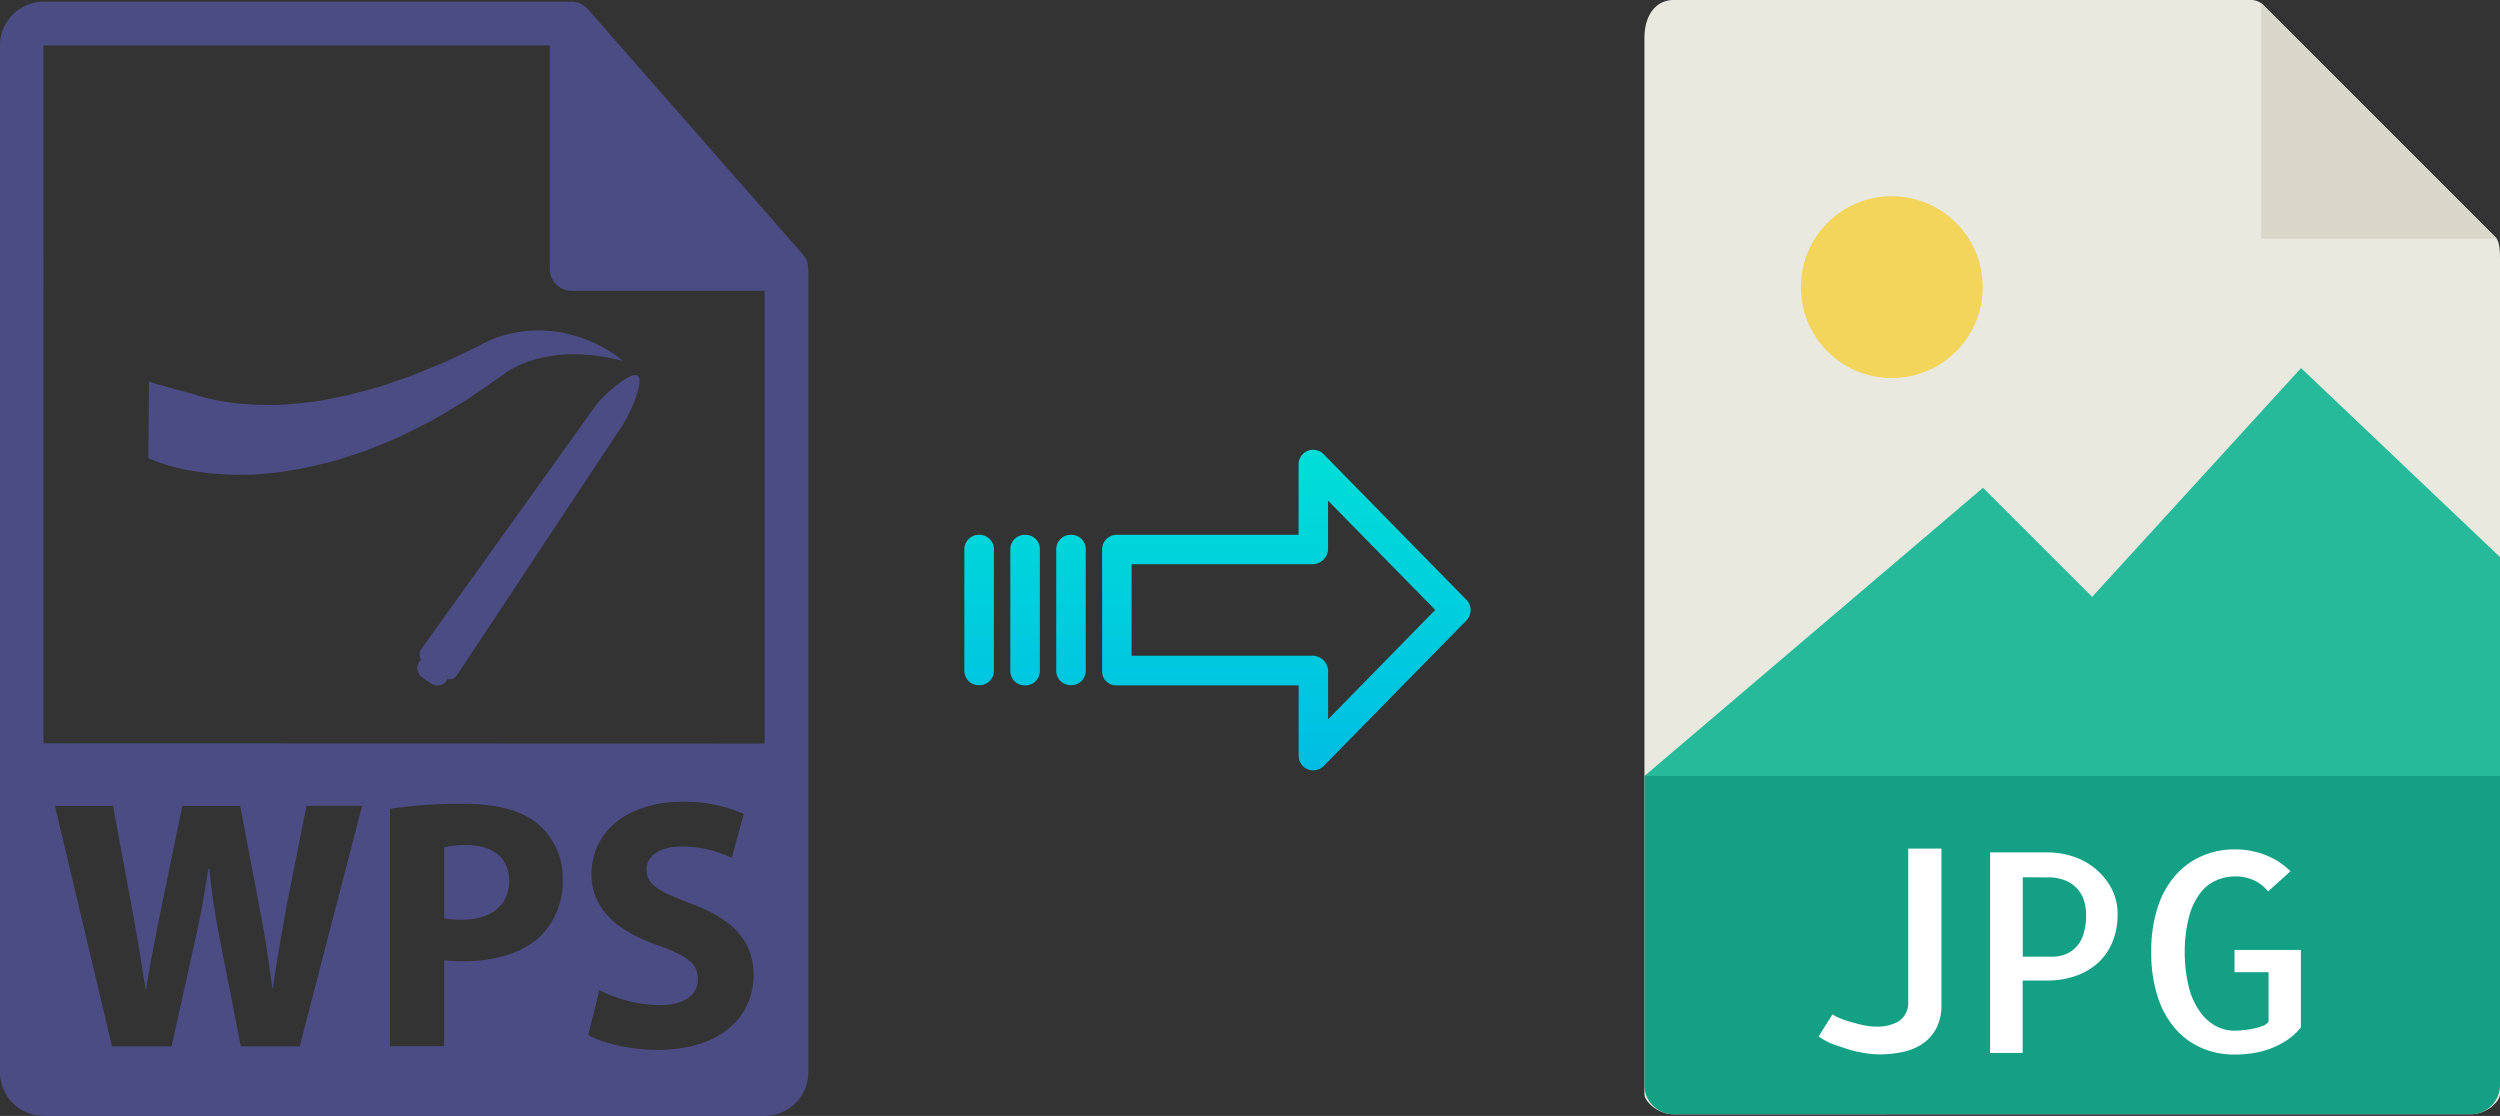
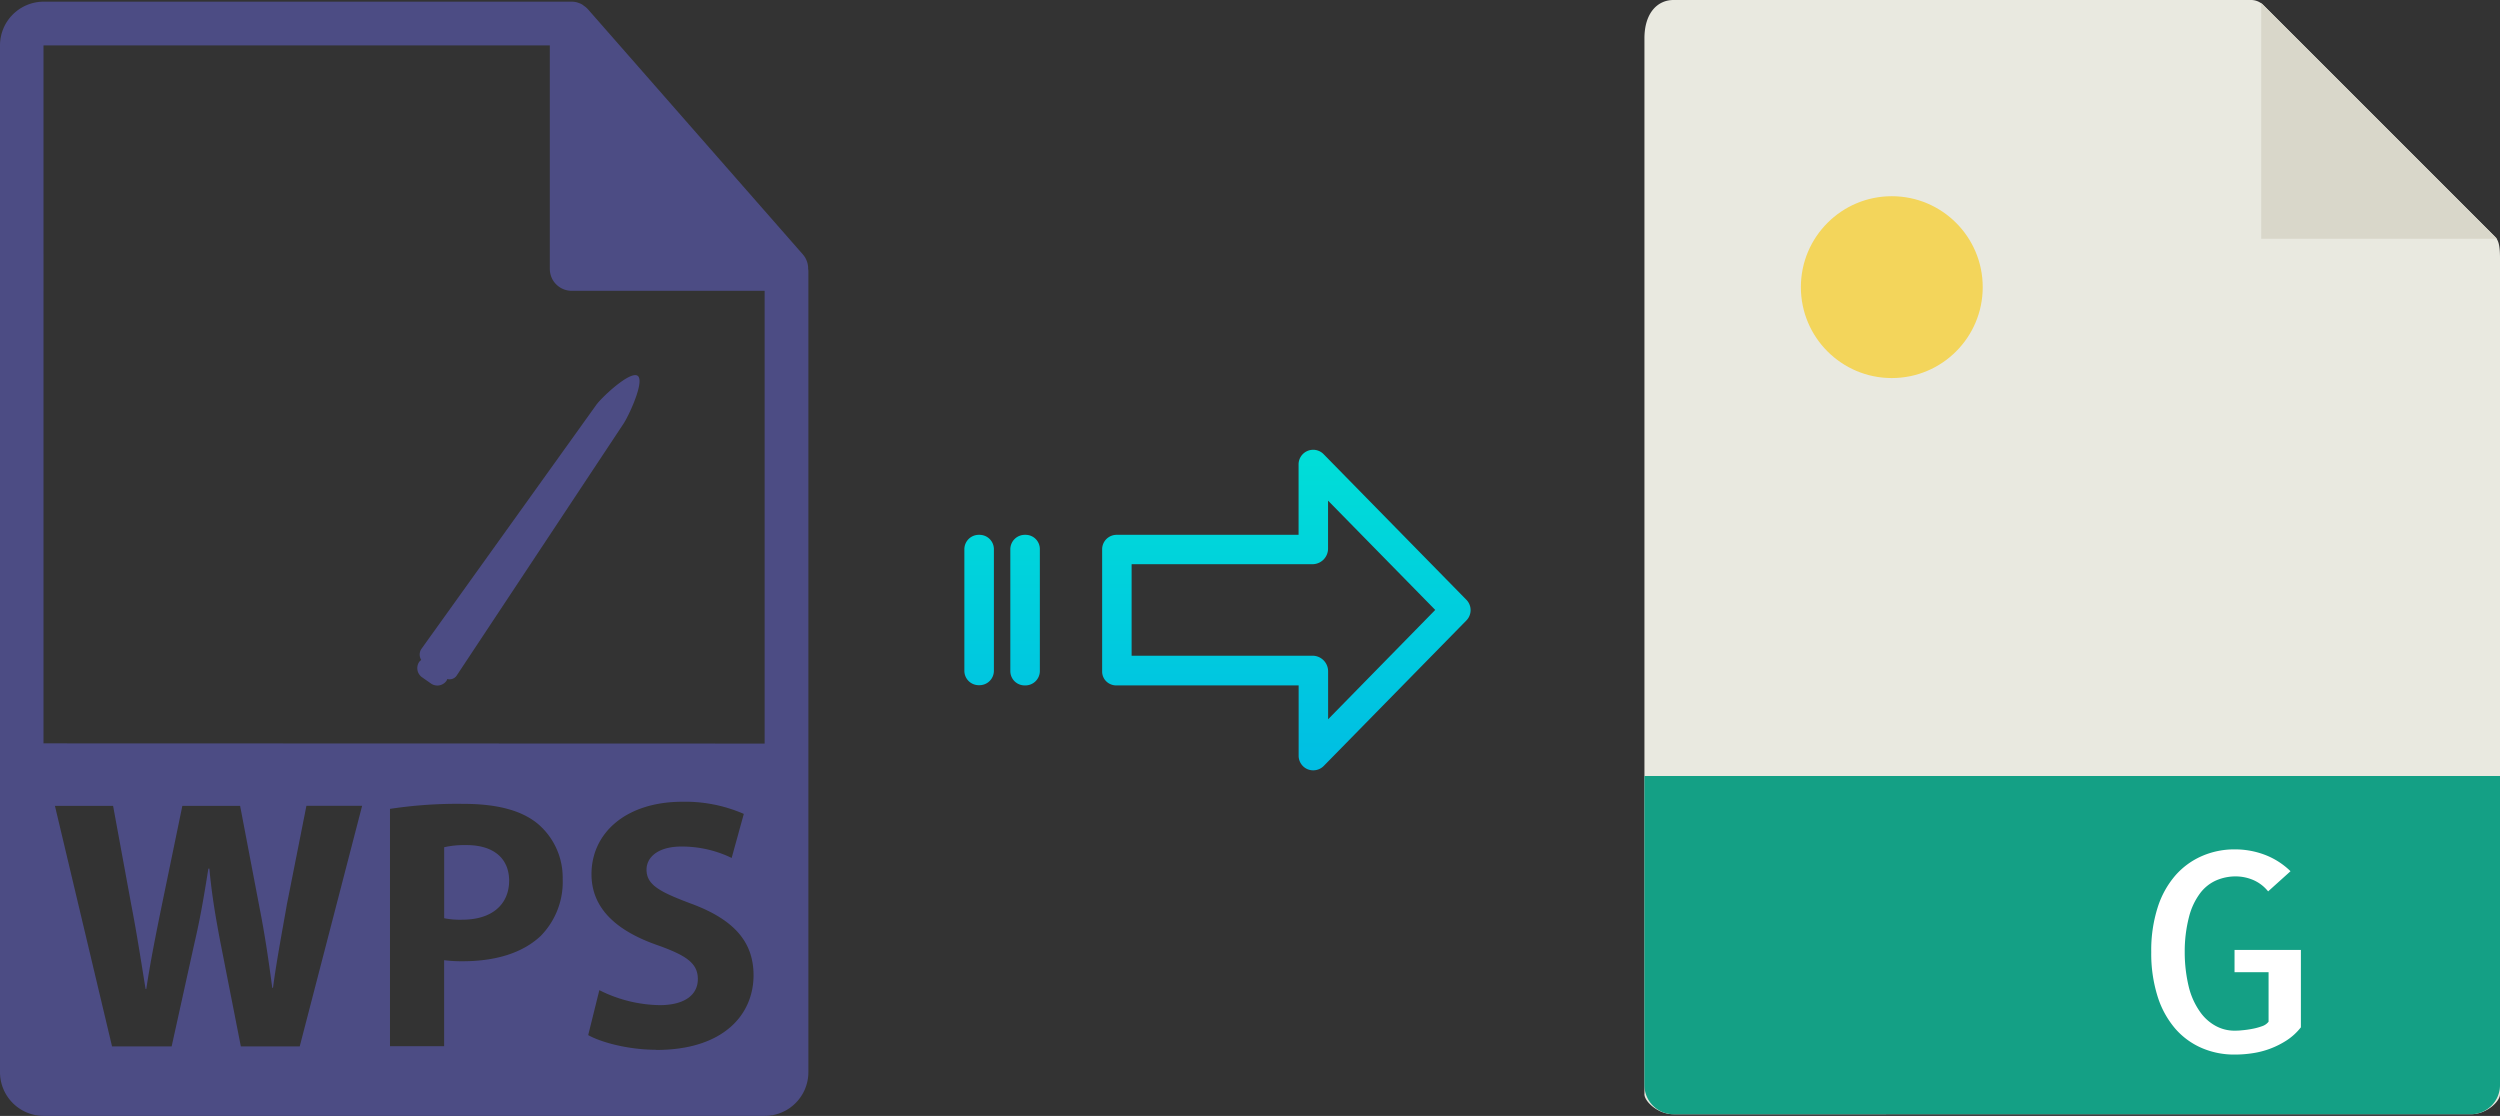
<svg xmlns="http://www.w3.org/2000/svg" xmlns:xlink="http://www.w3.org/1999/xlink" viewBox="0 0 448.74 200.3">
  <rect x="0" y="0" width="448.74" height="200.3" fill="#333333" stroke="none" />
  <defs>
    <style>.cls-1{fill:#e9e9e0;}.cls-2{fill:#d9d7ca;}.cls-3{fill:#f3d55b;}.cls-4{fill:#26b99a;}.cls-5{fill:#14a085;}.cls-6{fill:#fff;}.cls-7{fill:url(#linear-gradient);}.cls-8{fill:url(#linear-gradient-2);}.cls-9{fill:url(#linear-gradient-3);}.cls-10{fill:url(#linear-gradient-4);}.cls-11{fill:#4c4c84;}</style>
    <linearGradient id="linear-gradient" x1="230.88" y1="135.94" x2="230.88" y2="16.74" gradientTransform="matrix(1, 0, 0, -1, 0, 186.59)" gradientUnits="userSpaceOnUse">
      <stop offset="0" stop-color="#00efd1" />
      <stop offset="1" stop-color="#00acea" />
    </linearGradient>
    <linearGradient id="linear-gradient-2" x1="192.23" y1="135.94" x2="192.23" y2="16.74" xlink:href="#linear-gradient" />
    <linearGradient id="linear-gradient-3" x1="183.99" y1="135.94" x2="183.99" y2="16.74" xlink:href="#linear-gradient" />
    <linearGradient id="linear-gradient-4" x1="175.74" y1="135.94" x2="175.74" y2="16.74" xlink:href="#linear-gradient" />
  </defs>
  <title>wps to jpg</title>
  <g id="Layer_2" data-name="Layer 2">
    <g id="JPG">
      <path class="cls-1" d="M404,0H300.39c-2.88,0-5.22,2.34-5.22,6.88V196.43c0,1.23,2.34,3.57,5.22,3.57H443.52c2.88,0,5.22-2.34,5.22-3.57V46.35c0-2.49-.33-3.29-.92-3.88L406.27.92A3.15,3.15,0,0,0,404,0Z" />
      <polygon class="cls-2" points="405.88 0.54 405.88 42.86 448.2 42.86 405.88 0.54" />
      <circle class="cls-3" cx="339.57" cy="51.54" r="16.32" />
-       <polygon class="cls-4" points="295.17 139.29 334.46 139.29 448.74 139.29 448.74 100 413.03 66.07 375.53 107.14 355.94 87.56 295.17 139.29" />
      <path class="cls-5" d="M443.52,200H300.39a5.23,5.23,0,0,1-5.22-5.23V139.29H448.74v55.48A5.23,5.23,0,0,1,443.52,200Z" />
-       <path class="cls-6" d="M348.48,152.32v28a8.93,8.93,0,0,1-.93,4.27,7.61,7.61,0,0,1-2.49,2.78,10,10,0,0,1-3.59,1.47,20.51,20.51,0,0,1-4.18.42,16.65,16.65,0,0,1-2.51-.23,20.75,20.75,0,0,1-3-.68c-1-.31-2-.66-2.95-1a10.69,10.69,0,0,1-2.39-1.32l2.48-3.95a6.9,6.9,0,0,0,1.4.71c.6.24,1.26.47,2,.68s1.46.4,2.24.56a10.34,10.34,0,0,0,2.2.24,7.43,7.43,0,0,0,4.12-1,3.94,3.94,0,0,0,1.64-3.39V152.32Z" />
-       <path class="cls-6" d="M363.08,189h-5.86v-36h10.35a14.58,14.58,0,0,1,4.54.74,12.47,12.47,0,0,1,4,2.19,11.68,11.68,0,0,1,2.89,3.54,9.84,9.84,0,0,1,1.1,4.67,12.69,12.69,0,0,1-.93,4.95,10.33,10.33,0,0,1-2.59,3.74,11.53,11.53,0,0,1-4,2.34,15.2,15.2,0,0,1-5.17.83h-4.35v13Zm0-31.54v14.26h5.37a6.27,6.27,0,0,0,2.12-.37,5.2,5.2,0,0,0,1.93-1.2,5.8,5.8,0,0,0,1.42-2.31,11.25,11.25,0,0,0,.53-3.69,10,10,0,0,0-.24-2,5.77,5.77,0,0,0-3.13-3.95,7.88,7.88,0,0,0-3.61-.71Z" />
      <path class="cls-6" d="M413,170.49V184.4a10.58,10.58,0,0,1-2.52,2.32,15.34,15.34,0,0,1-6.1,2.32,21,21,0,0,1-3.25.25,14.64,14.64,0,0,1-5.93-1.18,13.25,13.25,0,0,1-4.74-3.46,16.36,16.36,0,0,1-3.17-5.76,25.67,25.67,0,0,1-1.15-8,25.34,25.34,0,0,1,1.15-8,16.26,16.26,0,0,1,3.17-5.74,13.51,13.51,0,0,1,4.77-3.49,14.51,14.51,0,0,1,5.9-1.2,15.1,15.1,0,0,1,5.47,1,13.48,13.48,0,0,1,4.54,2.92L407.12,160a7,7,0,0,0-2.69-2.05,8.06,8.06,0,0,0-3.12-.64,8.78,8.78,0,0,0-3.45.69,7.3,7.3,0,0,0-2.93,2.31,12,12,0,0,0-2,4.23,24.64,24.64,0,0,0-.78,6.34,26.46,26.46,0,0,0,.75,6.35,13.23,13.23,0,0,0,2,4.39,8.23,8.23,0,0,0,2.83,2.54A7,7,0,0,0,401,185c.35,0,.83,0,1.44-.07a15.89,15.89,0,0,0,1.8-.25,10.72,10.72,0,0,0,1.73-.46,2.48,2.48,0,0,0,1.23-.83v-8.88h-6.11v-4H413Z" />
    </g>
    <g id="Layer_3" data-name="Layer 3">
      <path class="cls-7" d="M237.58,81.52a2.62,2.62,0,0,0-4.49,1.86V96H200.48a2.6,2.6,0,0,0-2.65,2.54v22a2.46,2.46,0,0,0,.77,1.79,2.58,2.58,0,0,0,1.88.7h32.62v12.59a2.63,2.63,0,0,0,1.62,2.46,2.6,2.6,0,0,0,1,.19,2.64,2.64,0,0,0,1.89-.79l25.6-26.11a2.65,2.65,0,0,0,0-3.71Zm.81,47.59v-8.63a2.8,2.8,0,0,0-2.7-2.78H203.12V101.27h32.56a2.8,2.8,0,0,0,2.7-2.78V89.86l19.24,19.62Z" />
-       <path class="cls-8" d="M192.24,96h0a2.59,2.59,0,0,0-2.65,2.54v0l0,21.89a2.58,2.58,0,0,0,2.59,2.56h.06a2.59,2.59,0,0,0,2.65-2.54v0l0-21.89A2.58,2.58,0,0,0,192.3,96Z" />
      <path class="cls-9" d="M184,96h0a2.6,2.6,0,0,0-2.65,2.54v21.93a2.57,2.57,0,0,0,2.58,2.56H184a2.6,2.6,0,0,0,2.65-2.54V98.53A2.56,2.56,0,0,0,184.06,96Z" />
      <path class="cls-10" d="M175.75,96h0a2.59,2.59,0,0,0-2.65,2.54v0l0,21.89a2.58,2.58,0,0,0,2.59,2.56h.06a2.59,2.59,0,0,0,2.65-2.54v0l0-21.89A2.58,2.58,0,0,0,175.81,96Z" />
      <path class="cls-11" d="M83.73,151.69a16.87,16.87,0,0,0-4,.38v12.75a14.43,14.43,0,0,0,3.27.26c5.19,0,8.39-2.63,8.39-7.05C91.35,154.06,88.59,151.69,83.73,151.69Z" />
      <path class="cls-11" d="M145.06,48.23a3.87,3.87,0,0,0-.93-2.54l-38.57-44s0,0,0,0a4,4,0,0,0-.77-.66L104.5.81a4,4,0,0,0-.77-.33l-.21-.07a4,4,0,0,0-.9-.11H7.84A7.85,7.85,0,0,0,0,8.15V192.46a7.85,7.85,0,0,0,7.84,7.84H137.25a7.85,7.85,0,0,0,7.85-7.84V48.67C145.1,48.52,145.07,48.38,145.06,48.23ZM53.8,187.82H43.23l-3.65-18.58c-.83-4.36-1.54-8.39-2-13.32H37.4c-.77,4.87-1.47,9-2.49,13.32l-4.1,18.58H20.11L9.86,144.65H20.3l3.27,17.8c1,5.13,1.85,10.7,2.56,15.06h.13c.7-4.68,1.73-9.87,2.82-15.18l3.65-17.68H43.1l3.47,18.19c1,5.06,1.66,9.67,2.3,14.47H49c.64-4.8,1.6-9.86,2.5-15L55,144.64H65ZM97.05,168c-3.33,3.14-8.26,4.54-14,4.54a24.35,24.35,0,0,1-3.33-.19v15.44H70v-42.6a80.1,80.1,0,0,1,13.19-.9c6,0,10.32,1.16,13.2,3.46a12.65,12.65,0,0,1,4.61,10A13.83,13.83,0,0,1,97.05,168Zm20.76,20.43c-4.93,0-9.8-1.28-12.23-2.63l2-8.07a24.89,24.89,0,0,0,10.83,2.69c4.48,0,6.85-1.85,6.85-4.67s-2-4.23-7.23-6.09c-7.18-2.5-11.86-6.47-11.86-12.75,0-7.37,6.15-13,16.34-13a26.33,26.33,0,0,1,11,2.18L131.33,154a20.44,20.44,0,0,0-9-2.05c-4.23,0-6.28,1.92-6.28,4.16,0,2.75,2.43,4,8,6.09,7.62,2.82,11.21,6.79,11.21,12.87C135.24,182.31,129.66,188.46,117.81,188.46Zm-110-55V8.15H98.69V48.27a3.93,3.93,0,0,0,3.93,3.93h34.63v81.27Z" />
-       <path class="cls-11" d="M80.91,73.49c1.18-.73,2.39-1.39,3.5-2.15l3.28-2.26c1-.72,2.23-1.52,3.06-2.14a14,14,0,0,1,2.52-1.42,22.75,22.75,0,0,1,5.58-1.62,27.38,27.38,0,0,1,5.16-.3,34.94,34.94,0,0,1,4.12.43c1.18.13,2.07.42,2.71.52l1,.2-.8-.59a20.67,20.67,0,0,0-2.37-1.56,24.21,24.21,0,0,0-4.07-1.89,25,25,0,0,0-5.83-1.3,23.43,23.43,0,0,0-7.29.5,19.54,19.54,0,0,0-4,1.39L84.06,63,80.69,64.6c-1.14.55-2.34,1-3.52,1.49L73.6,67.54l-3.66,1.25c-2.41.93-4.92,1.4-7.31,2.1-2.44.46-4.8,1.08-7.12,1.29a63.38,63.38,0,0,1-6.61.52c-2.09,0-4-.08-5.79-.26-.89,0-1.71-.2-2.5-.3a20.49,20.49,0,0,1-2.19-.4A27.9,27.9,0,0,1,35,70.82c-.88-.28-7.44-2-7.76-2.17l-.49-.23-.13,13.8,1.28.54a30.45,30.45,0,0,0,3.33,1.06,37.64,37.64,0,0,0,4.94.94,27.19,27.19,0,0,0,3,.31c1,.06,2.16.17,3.3.14s2.33.05,3.54-.06l3.75-.34a70.81,70.81,0,0,0,7.84-1.49c2.7-.56,5.34-1.54,8.05-2.39,2.6-1.11,5.32-2.07,7.82-3.41l3.81-1.9C78.53,74.94,79.72,74.19,80.91,73.49Z" />
      <path class="cls-11" d="M114.45,67.45c-1.35-.93-6.53,3.93-7.46,5.28L75.61,116.52a1.83,1.83,0,0,0,0,1.94,2.35,2.35,0,0,0-.33.3,2,2,0,0,0,.51,2.83l1.54,1.08a2,2,0,0,0,2.83-.5c.06-.09.08-.2.13-.29a1.54,1.54,0,0,0,1.65-.57l29.94-45.2C112.81,74.76,115.8,68.39,114.45,67.45Z" />
    </g>
  </g>
</svg>